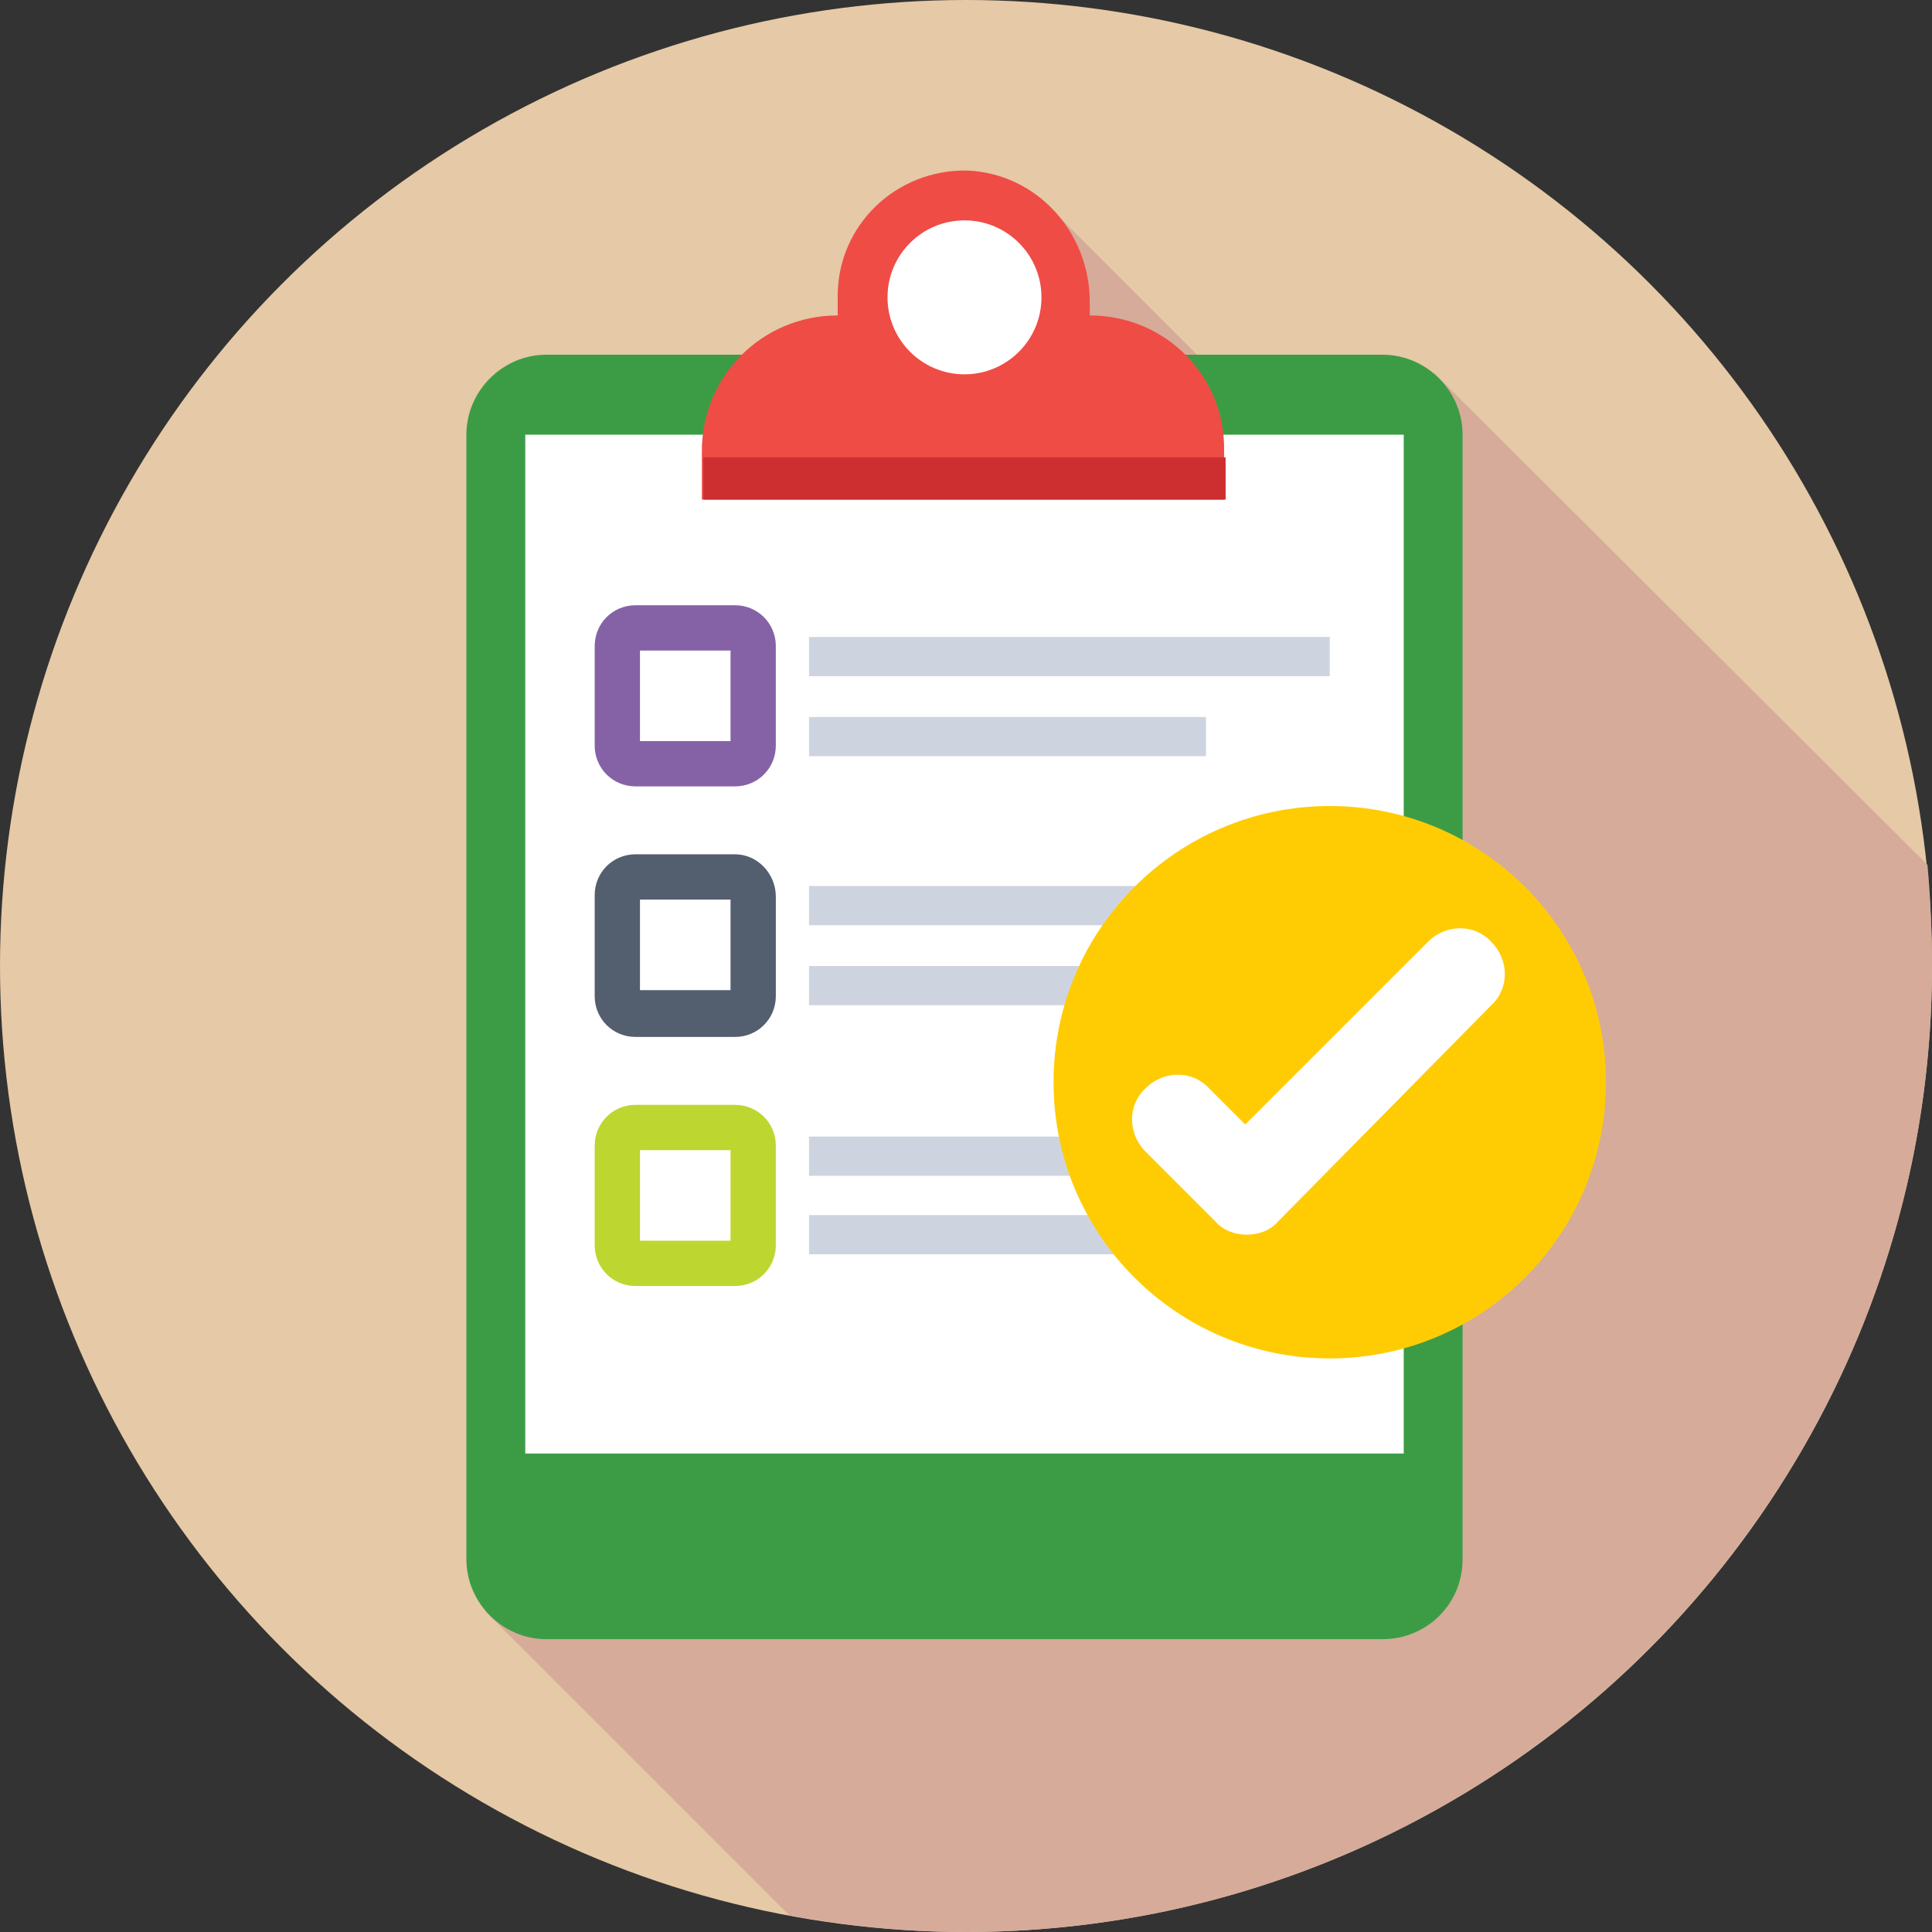
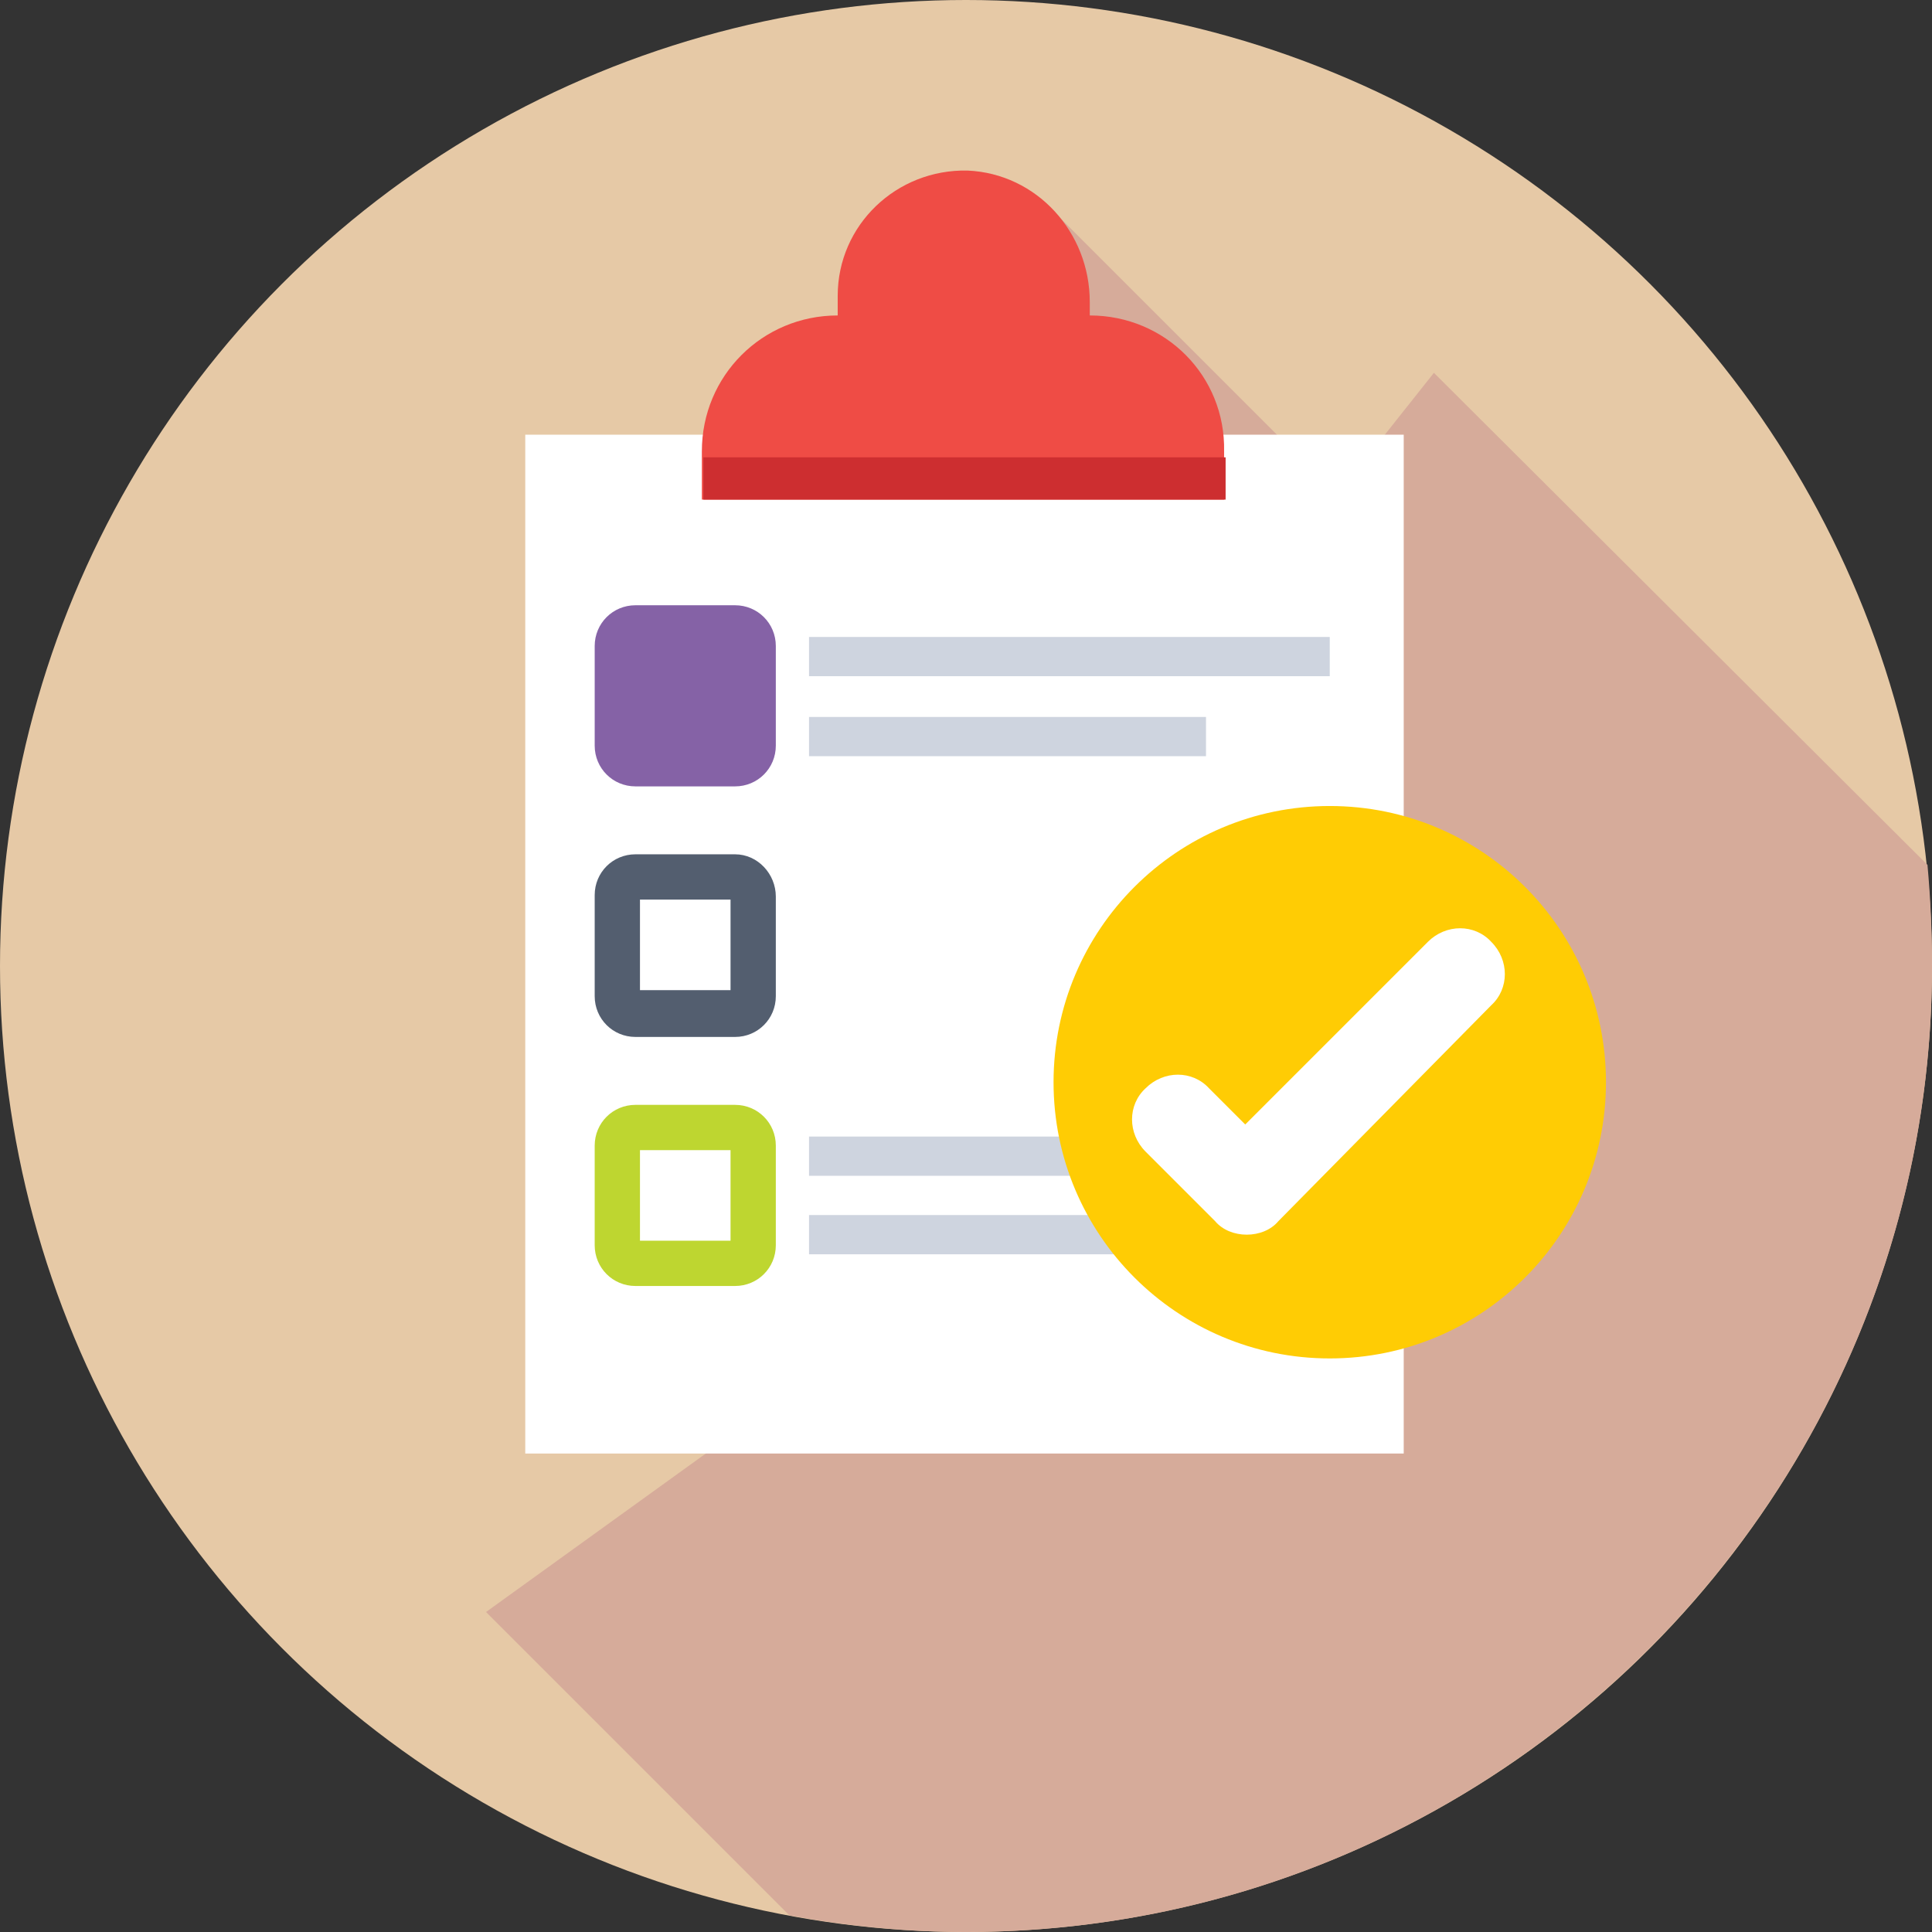
<svg xmlns="http://www.w3.org/2000/svg" id="Layer_1" style="enable-background:new 0 0 128 128;" version="1.1" viewBox="0 0 128 128" xml:space="preserve">
  <rect x="0" y="0" width="128" height="128" fill="#333333" stroke="none" />
  <style type="text/css">
	.st0{fill:#F59C1D;}
	.st1{fill:#EC7A23;}
	.st2{fill:#1E67AF;}
	.st3{fill:#FFFFFF;}
	.st4{fill:#EF4C45;}
	.st5{fill:#CD2E30;}
	.st6{fill:#8562A6;}
	.st7{fill:#535E6F;}
	.st8{fill:#BED630;}
	.st9{fill:#CED4DF;}
	.st10{fill:#3FA3DB;}
	.st11{fill:#0095CF;}
	.st12{fill:#F7AF19;}
	.st13{fill:#FFCC04;}
	.st14{fill:#E5E8EC;}
	.st15{fill:#D9B9A8;}
	.st16{fill:#D6AB9A;}
	.st17{fill:#F06097;}
	.st18{fill:#EE3B87;}
	.st19{fill:#E3227E;}
	.st20{fill:#C5DFDC;}
	.st21{fill:#94CECD;}
	.st22{fill:#444D5B;}
	.st23{fill:#F45D5D;}
	.st24{fill:#6C548C;}
	.st25{fill:#99C23E;}
	.st26{fill:#6DA542;}
	.st27{fill:#ABC437;}
	.st28{fill:#C17E5D;}
	.st29{fill:#ABB2B9;}
	.st30{fill:#00B0A6;}
	.st31{fill:#009A9C;}
	.st32{fill:#FCD65E;}
	.st33{fill:#616B77;}
	.st34{fill:#3C9C46;}
	.st35{fill:#52BA5A;}
	.st36{fill:#F9AA53;}
	.st37{opacity:0.2;}
	.st38{fill:#6D9583;}
	.st39{fill:#54806C;}
	.st40{fill:#0BB6EA;}
	.st41{opacity:0.2;fill:#FFFFFF;}
	.st42{fill:#29509B;}
	.st43{fill:#1C8040;}
	.st44{fill:#5A4A56;}
	.st45{fill:#7C6B7B;}
	.st46{fill:#22D2FC;}
	.st47{fill:#EFB395;}
	.st48{fill:#6A5868;}
	.st49{fill:#DE9F75;}
	.st50{fill:#E6C9A6;}
	.st51{fill:#6EA4BB;}
	.st52{fill:#4A93AC;}
	.st53{fill:#A3499A;}
	.st54{fill:#D9E842;}
	.st55{fill:#2C81C6;}
	.st56{opacity:0.5;fill:#FFFFFF;}
	.st57{opacity:0.15;}
	.st58{fill:#DFDFDF;}
	.st59{fill:#D1423C;}
	.st60{fill:#337CBF;}
	.st61{fill:#883785;}
	.st62{fill:#535A85;}
	.st63{fill:#4C4C78;}
	.st64{fill:#9376B5;}
	.st65{fill:#89BCCE;}
	.st66{fill:#6EA3BA;}
	.st67{opacity:0.1;}
</style>
  <g>
    <circle class="st50" cx="64" cy="64" r="64" />
    <path class="st16" d="M128,64c0-2.3-0.1-4.5-0.3-6.7L95,24.7L42.1,91.4l4.8,4.8l-14.7,10.6l20.1,20.1c3.8,0.7,7.7,1.1,11.7,1.1   C99.3,128,128,99.3,128,64z" />
    <g>
      <polygon class="st16" points="68.9,13.1 90.3,34.5 58.8,34.5   " />
-       <path class="st34" d="M91.6,108.6H36.2c-2.9,0-5.3-2.4-5.3-5.3V28.8c0-2.9,2.4-5.3,5.3-5.3h55.4c2.9,0,5.3,2.4,5.3,5.3v74.5    C96.9,106.3,94.5,108.6,91.6,108.6z" />
      <rect class="st3" height="67.5" width="58.2" x="34.8" y="28.8" />
      <path class="st4" d="M72.2,20.9V20c0-4.6-3.5-8.5-8.1-8.7c-4.7-0.1-8.6,3.6-8.6,8.3v1.3h0c-5,0-9,4-9,9v3.2h34.6v-3.2    C81.2,24.9,77.2,20.9,72.2,20.9L72.2,20.9z" />
      <rect class="st5" height="2.8" width="34.6" x="46.6" y="30.3" />
-       <circle class="st3" cx="63.9" cy="19.7" r="5.1" />
      <path class="st6" d="M48.7,40.1h-6.6c-1.5,0-2.7,1.2-2.7,2.7v6.6c0,1.5,1.2,2.7,2.7,2.7h6.6c1.5,0,2.7-1.2,2.7-2.7v-6.6    C51.4,41.3,50.2,40.1,48.7,40.1z" />
-       <rect class="st3" height="6" width="6" x="42.4" y="43.1" />
      <path class="st7" d="M48.7,56.6h-6.6c-1.5,0-2.7,1.2-2.7,2.7V66c0,1.5,1.2,2.7,2.7,2.7h6.6c1.5,0,2.7-1.2,2.7-2.7v-6.6    C51.4,57.9,50.2,56.6,48.7,56.6z" />
      <rect class="st3" height="6" width="6" x="42.4" y="59.6" />
      <path class="st8" d="M48.7,73.2h-6.6c-1.5,0-2.7,1.2-2.7,2.7v6.6c0,1.5,1.2,2.7,2.7,2.7h6.6c1.5,0,2.7-1.2,2.7-2.7v-6.6    C51.4,74.4,50.2,73.2,48.7,73.2z" />
      <rect class="st3" height="6" width="6" x="42.4" y="76.2" />
      <rect class="st9" height="2.6" width="34.5" x="53.6" y="42.2" />
      <rect class="st9" height="2.6" width="26.3" x="53.6" y="47.5" />
-       <rect class="st9" height="2.6" width="34.5" x="53.6" y="58.7" />
-       <rect class="st9" height="2.6" width="26.3" x="53.6" y="64" />
      <rect class="st9" height="2.6" width="34.5" x="53.6" y="75.3" />
      <rect class="st9" height="2.6" width="26.3" x="53.6" y="80.5" />
      <circle class="st13" cx="88.1" cy="71.7" r="18.3" />
      <path class="st3" d="M82.6,81.8c-0.8,0-1.6-0.3-2.1-0.9l-4.6-4.6c-1.2-1.2-1.2-3.1,0-4.2c1.2-1.2,3.1-1.2,4.2,0l2.4,2.4l12.1-12.1    c1.2-1.2,3.1-1.2,4.2,0c1.2,1.2,1.2,3.1,0,4.2L84.7,80.9C84.2,81.5,83.4,81.8,82.6,81.8z" />
    </g>
  </g>
</svg>